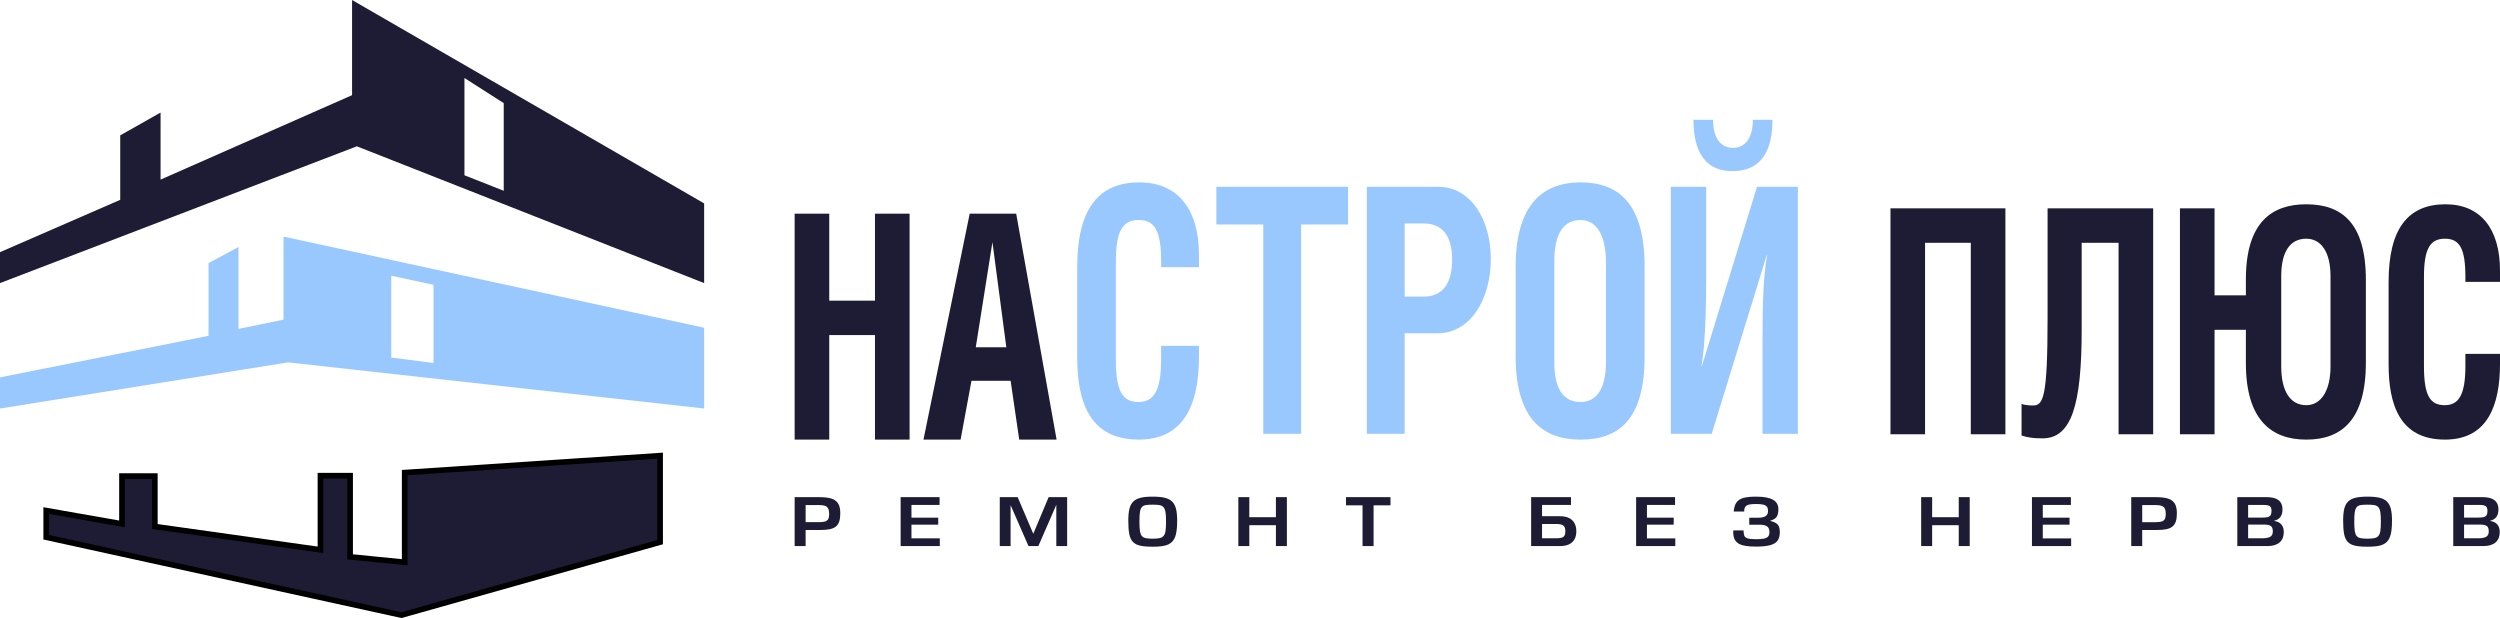
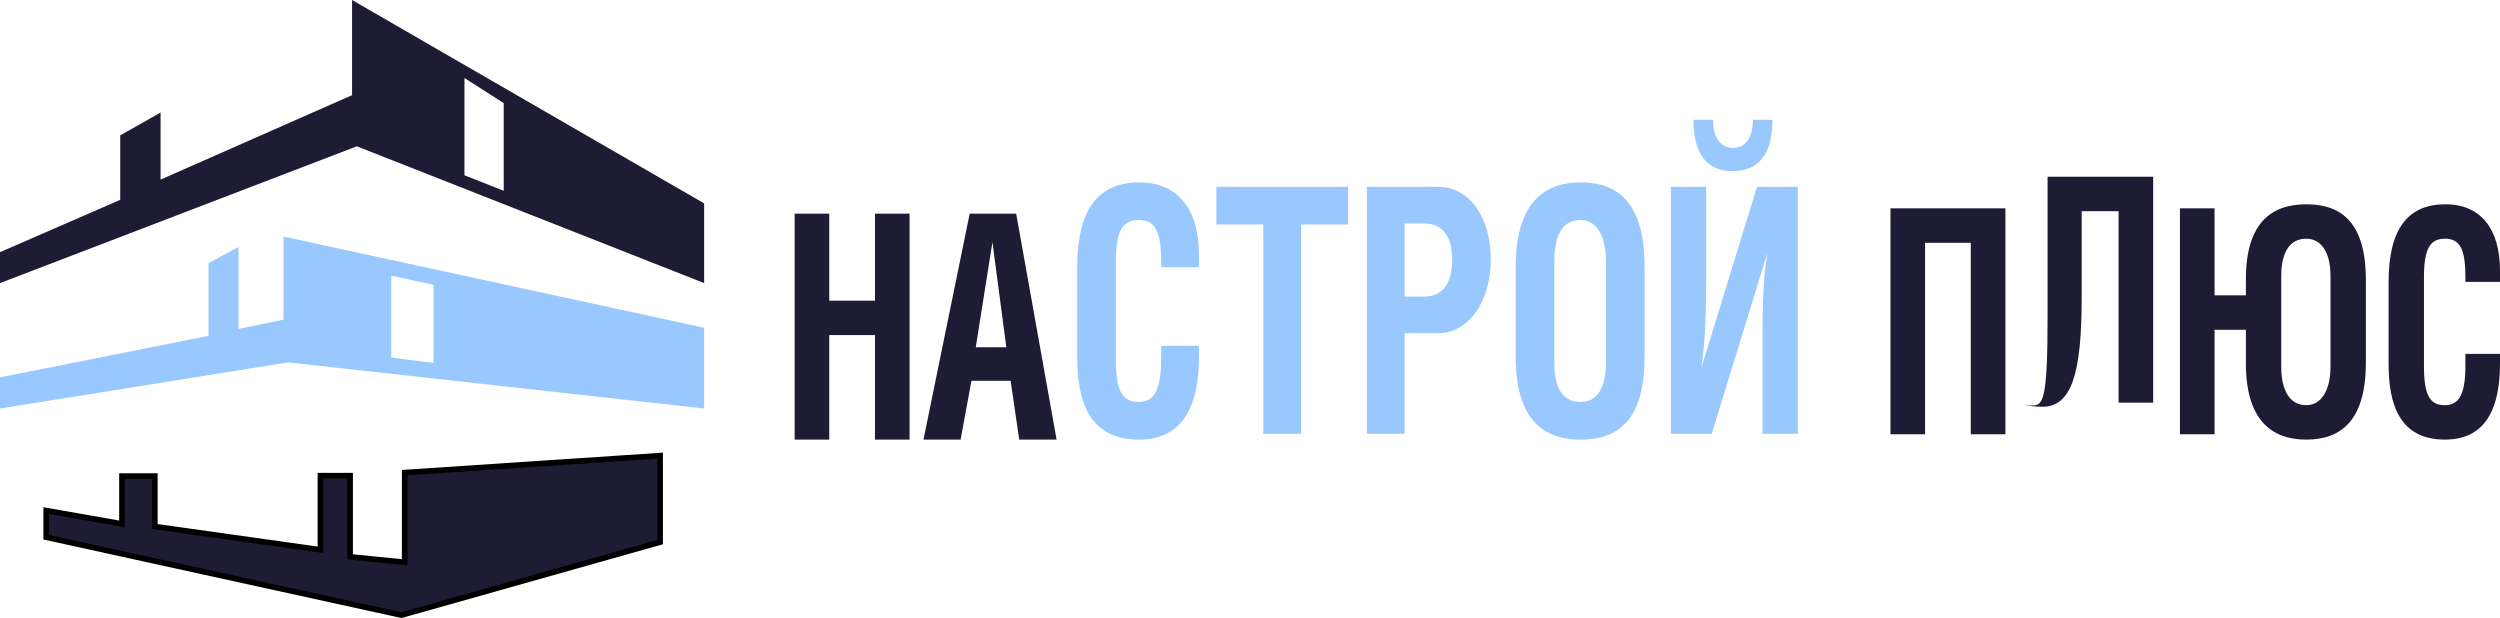
<svg xmlns="http://www.w3.org/2000/svg" xml:space="preserve" width="74.926mm" height="18.523mm" style="shape-rendering:geometricPrecision; text-rendering:geometricPrecision; image-rendering:optimizeQuality; fill-rule:evenodd; clip-rule:evenodd" viewBox="0 0 7492.58 1852.27">
  <defs>
    <style type="text/css"> .str0 {stroke:black;stroke-width:16.93;stroke-miterlimit:22.926} .fil0 {fill:#1E1C34} .fil2 {fill:#1E1C34} .fil1 {fill:#99C8FE} .fil3 {fill:#1E1C34;fill-rule:nonzero} .fil4 {fill:#99C8FE;fill-rule:nonzero} </style>
  </defs>
  <g id="Слой_x0020_1">
    <g id="_1716673916256">
      <path class="fil0" d="M360.33 598.85l-360.33 156.87 0 92.68 1069.42 -409.94 1040.9 409.94 0 -238.83 -1055.16 -609.57 0 285.18 -573.92 253.1 0 -201 -120.91 68.38 0 193.19zm1149.35 -289.81l-117.7 -75.27 0 291.5 117.7 46.53 0 -262.76z" />
      <path class="fil1" d="M624.94 1006.47l-624.94 124.48 0 93.37 863.53 -138.32 1246.79 138.32 0 -242.06 -1260.62 -273.17 0 248.97 -134.86 27.66 0 -245.51 -89.9 48.41 0 217.85zm674.36 -152.92l-126.71 -27.25 0 245.38 126.71 16.09 0 -234.22z" />
      <polygon class="fil2 str0" points="1203.1,1843.55 138.52,1610.09 138.52,1530.18 365.64,1570.13 365.64,1426.85 464.01,1426.85 464.01,1577.97 960.44,1647.8 960.44,1425.74 1049.27,1425.74 1049.27,1668.84 1212.89,1685.2 1212.89,1416.39 1978.36,1365.56 1978.36,1624.77 " />
      <path class="fil3" d="M2485.3 640.38l-103.72 0 0 677.13 103.72 0 0 -313.25 137.03 0 0 313.25 103.72 0 0 -677.13 -103.72 0 0 260.72 -137.03 0 0 -260.72zm282.39 677.13l111.28 0 32.56 -176.32 117.34 0 25.74 176.32 112.05 0 -121.13 -677.13 -139.3 0 -138.54 677.13zm156.71 -276.67l49.97 -315.12 41.63 315.12 -91.6 0z" />
-       <path class="fil3" d="M5665.77 624.44l0 677.13 103.72 0 0 -573.97 137.03 0 0 573.97 103.72 0 0 -677.13 -344.47 0zm470.9 0l0 324.49c0,245.72 -12.87,266.36 -44.67,266.36 -12.11,0 -26.5,-1.88 -33.31,-4.69l0 94.72c19.68,6.57 38.61,8.44 62.83,8.44 87.07,0 117.35,-100.35 117.35,-326.37l0 -259.79 110.53 0 0 573.97 103.73 0 0 -677.13 -316.46 0zm500.42 0l-103.72 0 0 677.13 103.72 0 0 -313.25 93.88 0 0 100.36c0,170.69 77.22,228.83 180.94,228.83 105.23,0 178.67,-58.14 178.67,-230.71l0 -247.59c0,-172.57 -73.44,-226.97 -178.67,-226.97 -103.72,0 -180.94,54.4 -180.94,225.09l0 47.83 -93.88 0 0 -260.72zm199.86 474.55l0 -271.98c0,-71.27 25.75,-111.6 74.96,-111.6 44.67,0 72.68,40.33 72.68,111.6l0 271.98c0,71.28 -28.01,115.36 -72.68,115.36 -49.21,0 -74.96,-44.08 -74.96,-115.36zm655.63 -254.16l0 -33.76c0,-124.74 -57.54,-198.83 -163.53,-198.83 -112.8,0 -170.34,74.09 -170.34,232.59l0 246.66c0,120.05 32.55,226.02 168.83,226.02 129.45,0 165.04,-105.04 165.04,-227.9l0 -29.07 -103.72 0 0 36.58c0,87.22 -20.44,117.23 -62.08,117.23 -43.91,0 -62.08,-29.07 -62.08,-117.23l0 -267.29c0,-85.35 18.93,-114.42 62.84,-114.42 43.9,0 61.32,29.07 61.32,114.42l0 15 103.72 0z" />
+       <path class="fil3" d="M5665.77 624.44l0 677.13 103.72 0 0 -573.97 137.03 0 0 573.97 103.72 0 0 -677.13 -344.47 0zm470.9 0l0 324.49c0,245.72 -12.87,266.36 -44.67,266.36 -12.11,0 -26.5,-1.88 -33.31,-4.69c19.68,6.57 38.61,8.44 62.83,8.44 87.07,0 117.35,-100.35 117.35,-326.37l0 -259.79 110.53 0 0 573.97 103.73 0 0 -677.13 -316.46 0zm500.42 0l-103.72 0 0 677.13 103.72 0 0 -313.25 93.88 0 0 100.36c0,170.69 77.22,228.83 180.94,228.83 105.23,0 178.67,-58.14 178.67,-230.71l0 -247.59c0,-172.57 -73.44,-226.97 -178.67,-226.97 -103.72,0 -180.94,54.4 -180.94,225.09l0 47.83 -93.88 0 0 -260.72zm199.86 474.55l0 -271.98c0,-71.27 25.75,-111.6 74.96,-111.6 44.67,0 72.68,40.33 72.68,111.6l0 271.98c0,71.28 -28.01,115.36 -72.68,115.36 -49.21,0 -74.96,-44.08 -74.96,-115.36zm655.63 -254.16l0 -33.76c0,-124.74 -57.54,-198.83 -163.53,-198.83 -112.8,0 -170.34,74.09 -170.34,232.59l0 246.66c0,120.05 32.55,226.02 168.83,226.02 129.45,0 165.04,-105.04 165.04,-227.9l0 -29.07 -103.72 0 0 36.58c0,87.22 -20.44,117.23 -62.08,117.23 -43.91,0 -62.08,-29.07 -62.08,-117.23l0 -267.29c0,-85.35 18.93,-114.42 62.84,-114.42 43.9,0 61.32,29.07 61.32,114.42l0 15 103.72 0z" />
      <path class="fil4" d="M3593.33 800.84l0 -36.9c0,-136.35 -62.9,-217.34 -178.75,-217.34 -123.3,0 -186.19,80.99 -186.19,254.24l0 269.62c0,131.22 35.58,247.06 184.54,247.06 141.5,0 180.4,-114.82 180.4,-249.11l0 -31.78 -113.37 0 0 39.98c0,95.34 -22.35,128.14 -67.86,128.14 -47.99,0 -67.86,-31.78 -67.86,-128.14l0 -292.17c0,-93.29 20.69,-125.07 68.69,-125.07 47.99,0 67.03,31.78 67.03,125.07l0 16.4 113.37 0zm306.18 -128.14l140.68 0 0 -112.77 -394.73 0 0 112.77 140.68 0 0 627.39 113.37 0 0 -627.39zm310.32 326l99.3 0c96.82,0 158.89,-100.47 158.89,-222.46 0,-118.92 -60.41,-216.31 -157.23,-216.31l-214.33 0 0 740.16 113.37 0 0 -301.39zm0 -329.08l57.1 0c57.1,0 85.24,38.96 85.24,108.67 0,70.73 -28.14,110.71 -85.24,110.71l-57.1 0 0 -219.38zm332.67 130.2l0 268.59c0,186.57 81.1,249.11 194.47,249.11 115.03,0 191.99,-60.49 191.99,-249.11l0 -268.59c0,-188.63 -76.96,-253.22 -191.99,-253.22 -113.37,0 -194.47,66.64 -194.47,253.22zm194.47 -140.45c48.82,0 76.13,47.16 76.13,126.09l0 300.37c0,77.92 -27.31,118.92 -76.13,118.92 -53.79,0 -78.62,-42.03 -78.62,-118.92l0 -302.42c0,-78.93 24.83,-124.04 78.62,-124.04zm270.6 -99.44l0 740.16 122.48 0 165.5 -537.18 0.82 0c-11.58,66.64 -14.06,143.52 -14.06,256.29l0 280.89 105.93 0 0 -740.16 -122.48 0 -165.51 538.21 -0.82 0c10.76,-61.51 14.07,-172.23 14.07,-260.39l0 -277.82 -105.93 0zm67.86 -200.93c0,78.94 24,153.77 116.68,153.77 95.99,0 119.99,-74.83 119.99,-153.77l-58.75 0c0,55.36 -23.18,84.06 -59.58,84.06 -36.42,0 -59.58,-28.7 -59.58,-84.06l-58.76 0z" />
-       <path class="fil3" d="M2381.58 1636.56l0 -146.58 72.88 0c14.91,0 26.95,1.27 36.09,3.85 9.17,2.58 16.11,7.34 20.82,14.32 4.68,7.01 7.04,16.99 7.04,30.01 0,10.04 -1.06,18.33 -3.23,24.78 -2.17,6.46 -5.59,11.58 -10.28,15.3 -4.72,3.72 -10.89,6.36 -18.51,7.89 -7.61,1.54 -17.27,2.29 -28.97,2.29l-42.94 0 0 48.14 -32.9 0zm32.9 -71.63l40.43 0c7.76,0 13.79,-0.68 18.01,-2.05 4.26,-1.37 7.34,-3.78 9.29,-7.24 1.91,-3.46 2.85,-8.45 2.85,-14.97 0,-7.11 -0.94,-12.59 -2.85,-16.47 -1.95,-3.89 -5.06,-6.59 -9.37,-8.16 -4.34,-1.6 -10.32,-2.38 -17.93,-2.38l-40.43 0 0 51.27zm317.19 -51.66l0 38.16 80.21 0 0 20.94 -80.21 0 0 41.1 85.01 0 0 23.09 -117.45 0 0 -146.58 116.72 0 0 23.29 -84.28 0zm466.58 -23.29l0 146.58 -32.44 0 0 -123.52 -53.86 123.52 -29.51 0 -53.68 -122.7 0 122.7 -32.44 0 0 -146.58 53.68 0 46.37 108.78 0.88 0 45.53 -108.78 55.47 0zm183.32 70.29c0,-14.51 1.11,-26.32 3.35,-35.39 2.22,-9.03 6.02,-16.24 11.39,-21.59 5.37,-5.32 12.71,-9.13 21.97,-11.45 9.28,-2.28 21.43,-3.42 36.39,-3.42 14.89,0 26.96,1.14 36.25,3.42 9.29,2.32 16.63,6.1 22.04,11.45 5.41,5.31 9.29,12.52 11.57,21.66 2.33,9.1 3.47,20.9 3.47,35.32 0,16.67 -1.18,30.01 -3.5,40.02 -2.32,10.05 -6.17,17.84 -11.58,23.39 -5.4,5.51 -12.71,9.39 -21.85,11.58 -9.17,2.18 -21.33,3.26 -36.4,3.26 -15.99,0 -28.63,-1.08 -37.95,-3.23 -9.3,-2.15 -16.53,-5.97 -21.63,-11.48 -5.1,-5.52 -8.64,-13.25 -10.59,-23.16 -1.94,-9.92 -2.93,-23.39 -2.93,-40.38zm33.36 3.1c0,12.2 0.49,21.56 1.48,28.05 0.99,6.49 2.82,11.41 5.52,14.74 2.7,3.33 6.5,5.55 11.5,6.62 4.98,1.11 12.07,1.67 21.24,1.67 9.1,0 16.18,-0.59 21.25,-1.8 5.06,-1.2 8.94,-3.49 11.65,-6.88 2.69,-3.39 4.56,-8.28 5.55,-14.71 1.03,-6.43 1.53,-15.66 1.53,-27.69 0,-12.2 -0.53,-21.63 -1.6,-28.25 -1.1,-6.65 -3.04,-11.61 -5.83,-14.84 -2.78,-3.26 -6.59,-5.38 -11.35,-6.33 -4.78,-0.97 -11.87,-1.46 -21.2,-1.46 -9.59,0 -16.79,0.49 -21.59,1.43 -4.8,0.95 -8.52,3.07 -11.19,6.33 -2.66,3.26 -4.49,8.15 -5.48,14.61 -0.99,6.49 -1.48,15.98 -1.48,28.51zm441.9 -73.39l0 146.58 -32.89 0 0 -62.62 -79.73 0 0 62.62 -32.89 0 0 -146.58 32.89 0 0 60.08 79.73 0 0 -60.08 32.89 0zm226.73 146.58l0 -122.12 -49.57 0 0 -24.46 133.36 0 0 24.46 -50.67 0 0 122.12 -33.12 0zm505.31 0l0 -146.58 119.47 0 0 23.29 -86.8 0 0 33.86 54.17 0c10.47,0 19.35,1.79 26.65,5.34 7.27,3.56 12.76,8.75 16.45,15.56 3.7,6.79 5.52,14.91 5.52,24.3 0,9.3 -1.82,17.26 -5.49,23.91 -3.65,6.62 -9.09,11.68 -16.29,15.13 -7.19,3.46 -15.99,5.19 -26.42,5.19l-87.26 0zm32.67 -23.29l41.84 0c7.08,0 12.6,-0.59 16.6,-1.73 4,-1.17 6.89,-3.26 8.71,-6.26 1.84,-2.97 2.75,-7.31 2.75,-12.98 0,-8.38 -2.02,-14.12 -6.1,-17.22 -4.07,-3.1 -11.04,-4.67 -20.85,-4.67l-42.95 0 0 42.86zm314.4 -100l0 38.16 80.22 0 0 20.94 -80.22 0 0 41.1 85.01 0 0 23.09 -117.45 0 0 -146.58 116.73 0 0 23.29 -84.29 0zm306.69 38.36l26.49 0c10.24,0 17.74,-1.6 22.54,-4.8 4.76,-3.16 7.16,-8.28 7.16,-15.36 0,-5.38 -1.06,-9.59 -3.24,-12.59 -2.17,-3.03 -5.75,-5.15 -10.82,-6.43 -5.02,-1.27 -12.14,-1.92 -21.39,-1.92 -7.58,0 -13.62,0.36 -18.08,1.04 -4.5,0.72 -8.03,1.89 -10.66,3.56 -2.63,1.69 -4.49,3.94 -5.56,6.78 -1.1,2.84 -1.68,6.53 -1.79,11.12l-31.3 0c1.03,-11.84 3.81,-20.97 8.38,-27.33 4.57,-6.39 11.54,-10.86 20.83,-13.44 9.32,-2.57 22.15,-3.84 38.45,-3.84 22.42,0 39.02,3.06 49.91,9.16 10.89,6.13 16.34,15.59 16.34,28.44 0,10.31 -1.8,18.01 -5.3,23.09 -3.54,5.06 -9.86,8.84 -18.92,11.36l0 0.75c7.39,1.72 13.1,3.94 17.25,6.71 4.11,2.74 7.04,6.27 8.76,10.6 1.71,4.31 2.54,9.69 2.54,16.12 0,10.3 -2.05,18.56 -6.16,24.85 -4.11,6.26 -11.31,10.93 -21.59,14.03 -10.28,3.06 -24.64,4.6 -43.1,4.6 -11.53,0 -21.43,-0.59 -29.77,-1.73 -8.3,-1.14 -15.35,-3.23 -21.12,-6.23 -5.79,-3 -10.22,-7.34 -13.26,-12.95 -3.04,-5.61 -4.57,-12.82 -4.57,-21.56l0 -6.1 30.84 0c0.19,7.47 0.99,12.92 2.36,16.31 1.41,3.42 4.76,5.97 10.01,7.63 5.29,1.66 13.79,2.51 25.51,2.51 10.28,0 18.24,-0.65 23.91,-1.92 5.63,-1.31 9.7,-3.46 12.18,-6.53 2.47,-3.03 3.7,-7.33 3.7,-12.91 0,-7.93 -2.36,-13.6 -7.05,-17 -4.72,-3.39 -11.95,-5.08 -21.73,-5.08l-31.75 0 0 -20.94zm660.68 -61.65l0 146.58 -32.89 0 0 -62.62 -79.72 0 0 62.62 -32.9 0 0 -146.58 32.9 0 0 60.08 79.72 0 0 -60.08 32.89 0zm218.97 23.29l0 38.16 80.21 0 0 20.94 -80.21 0 0 41.1 85.01 0 0 23.09 -117.45 0 0 -146.58 116.73 0 0 23.29 -84.29 0zm265.11 123.29l0 -146.58 72.87 0c14.91,0 26.95,1.27 36.09,3.85 9.17,2.58 16.11,7.34 20.82,14.32 4.68,7.01 7.04,16.99 7.04,30.01 0,10.04 -1.06,18.33 -3.23,24.78 -2.17,6.46 -5.59,11.58 -10.27,15.3 -4.73,3.72 -10.89,6.36 -18.52,7.89 -7.61,1.54 -17.27,2.29 -28.97,2.29l-42.94 0 0 48.14 -32.89 0zm32.89 -71.63l40.43 0c7.76,0 13.79,-0.68 18.01,-2.05 4.26,-1.37 7.35,-3.78 9.29,-7.24 1.91,-3.46 2.85,-8.45 2.85,-14.97 0,-7.11 -0.94,-12.59 -2.85,-16.47 -1.94,-3.89 -5.06,-6.59 -9.37,-8.16 -4.34,-1.6 -10.32,-2.38 -17.93,-2.38l-40.43 0 0 51.27zm317.42 -51.66l0 37.96 41.57 0c7.47,0 13.18,-0.48 17.13,-1.46 3.96,-1.01 6.85,-2.94 8.69,-5.84 1.82,-2.87 2.74,-7.24 2.74,-13.05 0,-6.78 -1.75,-11.38 -5.3,-13.89 -3.54,-2.48 -9.44,-3.72 -17.74,-3.72l-47.09 0zm0 58.9l0 41.1 41.57 0c11.34,0 19.57,-1.53 24.74,-4.56 5.15,-3.07 7.7,-8.52 7.7,-16.38 0,-5.18 -0.88,-9.26 -2.63,-12.2 -1.79,-2.9 -4.56,-4.99 -8.34,-6.16 -3.8,-1.21 -8.98,-1.8 -15.53,-1.8l-47.51 0zm-32.44 64.39l0 -146.58 87.72 0c10.39,0 19.11,1.27 26.15,3.85 7.05,2.58 12.42,6.59 16.07,12.07 3.66,5.48 5.52,12.42 5.52,20.87 0,18.59 -8.14,29.85 -24.44,33.7l0 0.94c9.18,1.24 16.14,4.73 21.01,10.41 4.88,5.7 7.31,13.27 7.31,22.66 0,6.5 -0.98,12.33 -2.97,17.52 -2.02,5.19 -5.03,9.62 -9.14,13.27 -4.07,3.69 -9.17,6.46 -15.26,8.39 -6.1,1.92 -13.29,2.9 -21.52,2.9l-90.45 0zm317.22 -76.29c0,-14.51 1.11,-26.32 3.35,-35.39 2.21,-9.03 6.02,-16.24 11.39,-21.59 5.37,-5.32 12.71,-9.13 21.97,-11.45 9.28,-2.28 21.43,-3.42 36.39,-3.42 14.88,0 26.95,1.14 36.24,3.42 9.3,2.32 16.64,6.1 22.04,11.45 5.42,5.31 9.29,12.52 11.58,21.66 2.32,9.1 3.47,20.9 3.47,35.32 0,16.67 -1.18,30.01 -3.5,40.02 -2.33,10.05 -6.18,17.84 -11.58,23.39 -5.41,5.51 -12.71,9.39 -21.85,11.58 -9.18,2.18 -21.33,3.26 -36.4,3.26 -15.99,0 -28.63,-1.08 -37.96,-3.23 -9.29,-2.15 -16.53,-5.97 -21.63,-11.48 -5.1,-5.52 -8.63,-13.25 -10.58,-23.16 -1.94,-9.92 -2.93,-23.39 -2.93,-40.38zm33.36 3.1c0,12.2 0.49,21.56 1.48,28.05 0.99,6.49 2.81,11.41 5.52,14.74 2.7,3.33 6.5,5.55 11.5,6.62 4.98,1.11 12.07,1.67 21.24,1.67 9.09,0 16.18,-0.59 21.25,-1.8 5.06,-1.2 8.94,-3.49 11.64,-6.88 2.7,-3.39 4.57,-8.28 5.56,-14.71 1.03,-6.43 1.53,-15.66 1.53,-27.69 0,-12.2 -0.54,-21.63 -1.6,-28.25 -1.11,-6.65 -3.05,-11.61 -5.84,-14.84 -2.77,-3.26 -6.58,-5.38 -11.34,-6.33 -4.79,-0.97 -11.87,-1.46 -21.2,-1.46 -9.59,0 -16.8,0.49 -21.59,1.43 -4.8,0.95 -8.52,3.07 -11.2,6.33 -2.66,3.26 -4.48,8.15 -5.47,14.61 -0.99,6.49 -1.48,15.98 -1.48,28.51zm329.06 -50.1l0 37.96 41.56 0c7.47,0 13.18,-0.48 17.14,-1.46 3.95,-1.01 6.85,-2.94 8.68,-5.84 1.82,-2.87 2.75,-7.24 2.75,-13.05 0,-6.78 -1.76,-11.38 -5.3,-13.89 -3.54,-2.48 -9.45,-3.72 -17.75,-3.72l-47.08 0zm0 58.9l0 41.1 41.56 0c11.35,0 19.58,-1.53 24.75,-4.56 5.15,-3.07 7.69,-8.52 7.69,-16.38 0,-5.18 -0.88,-9.26 -2.63,-12.2 -1.78,-2.9 -4.56,-4.99 -8.33,-6.16 -3.81,-1.21 -8.99,-1.8 -15.54,-1.8l-47.5 0zm-32.44 64.39l0 -146.58 87.72 0c10.39,0 19.11,1.27 26.14,3.85 7.05,2.58 12.42,6.59 16.08,12.07 3.65,5.48 5.52,12.42 5.52,20.87 0,18.59 -8.15,29.85 -24.44,33.7l0 0.94c9.17,1.24 16.14,4.73 21.01,10.41 4.88,5.7 7.3,13.27 7.3,22.66 0,6.5 -0.98,12.33 -2.96,17.52 -2.02,5.19 -5.03,9.62 -9.14,13.27 -4.07,3.69 -9.18,6.46 -15.27,8.39 -6.09,1.92 -13.28,2.9 -21.51,2.9l-90.45 0z" />
    </g>
  </g>
</svg>